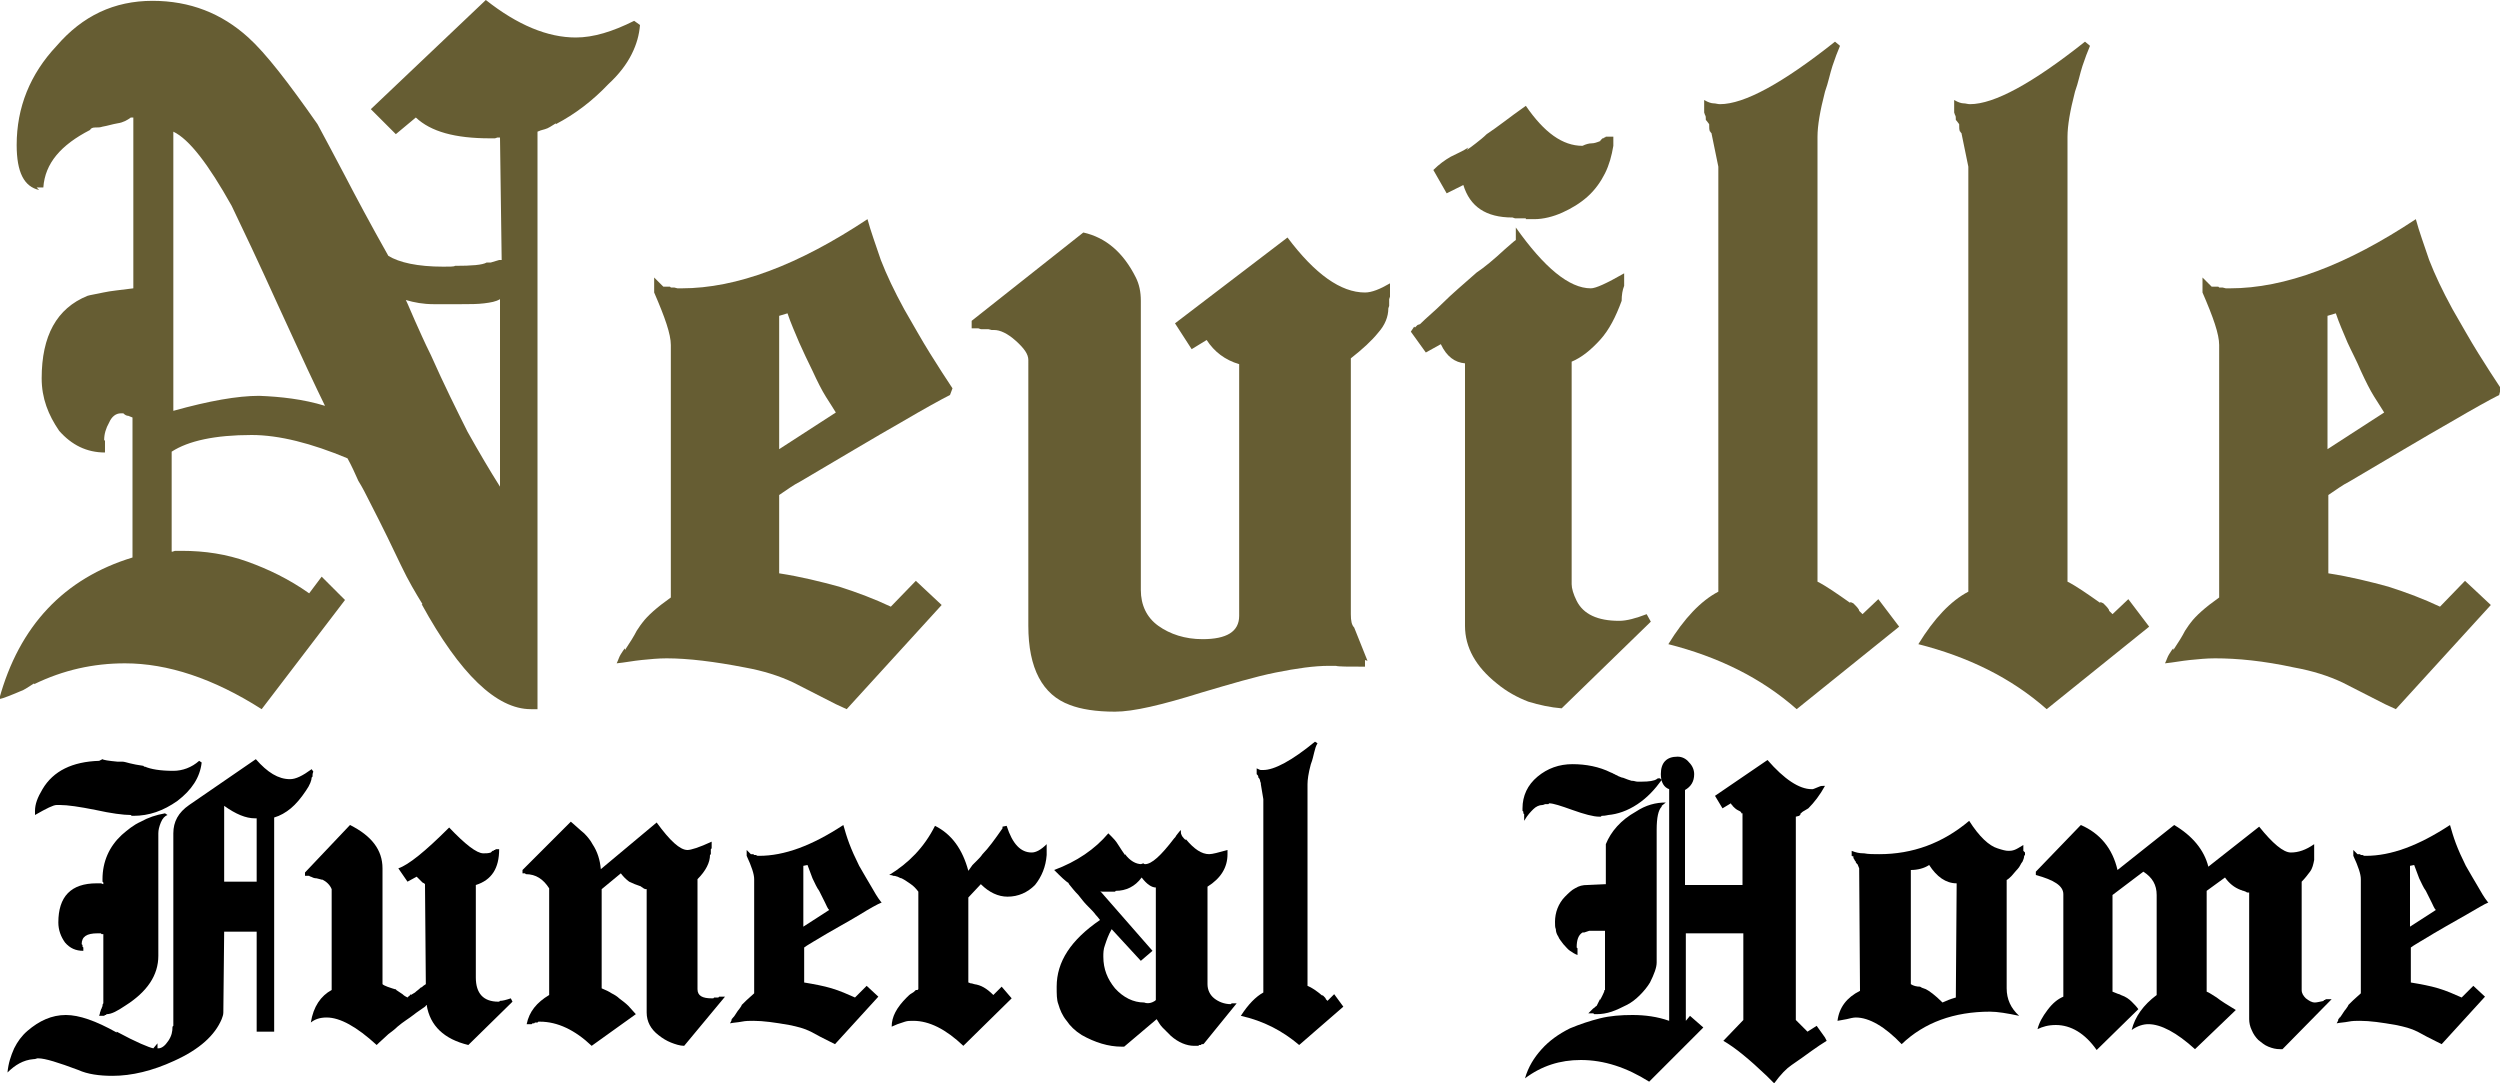
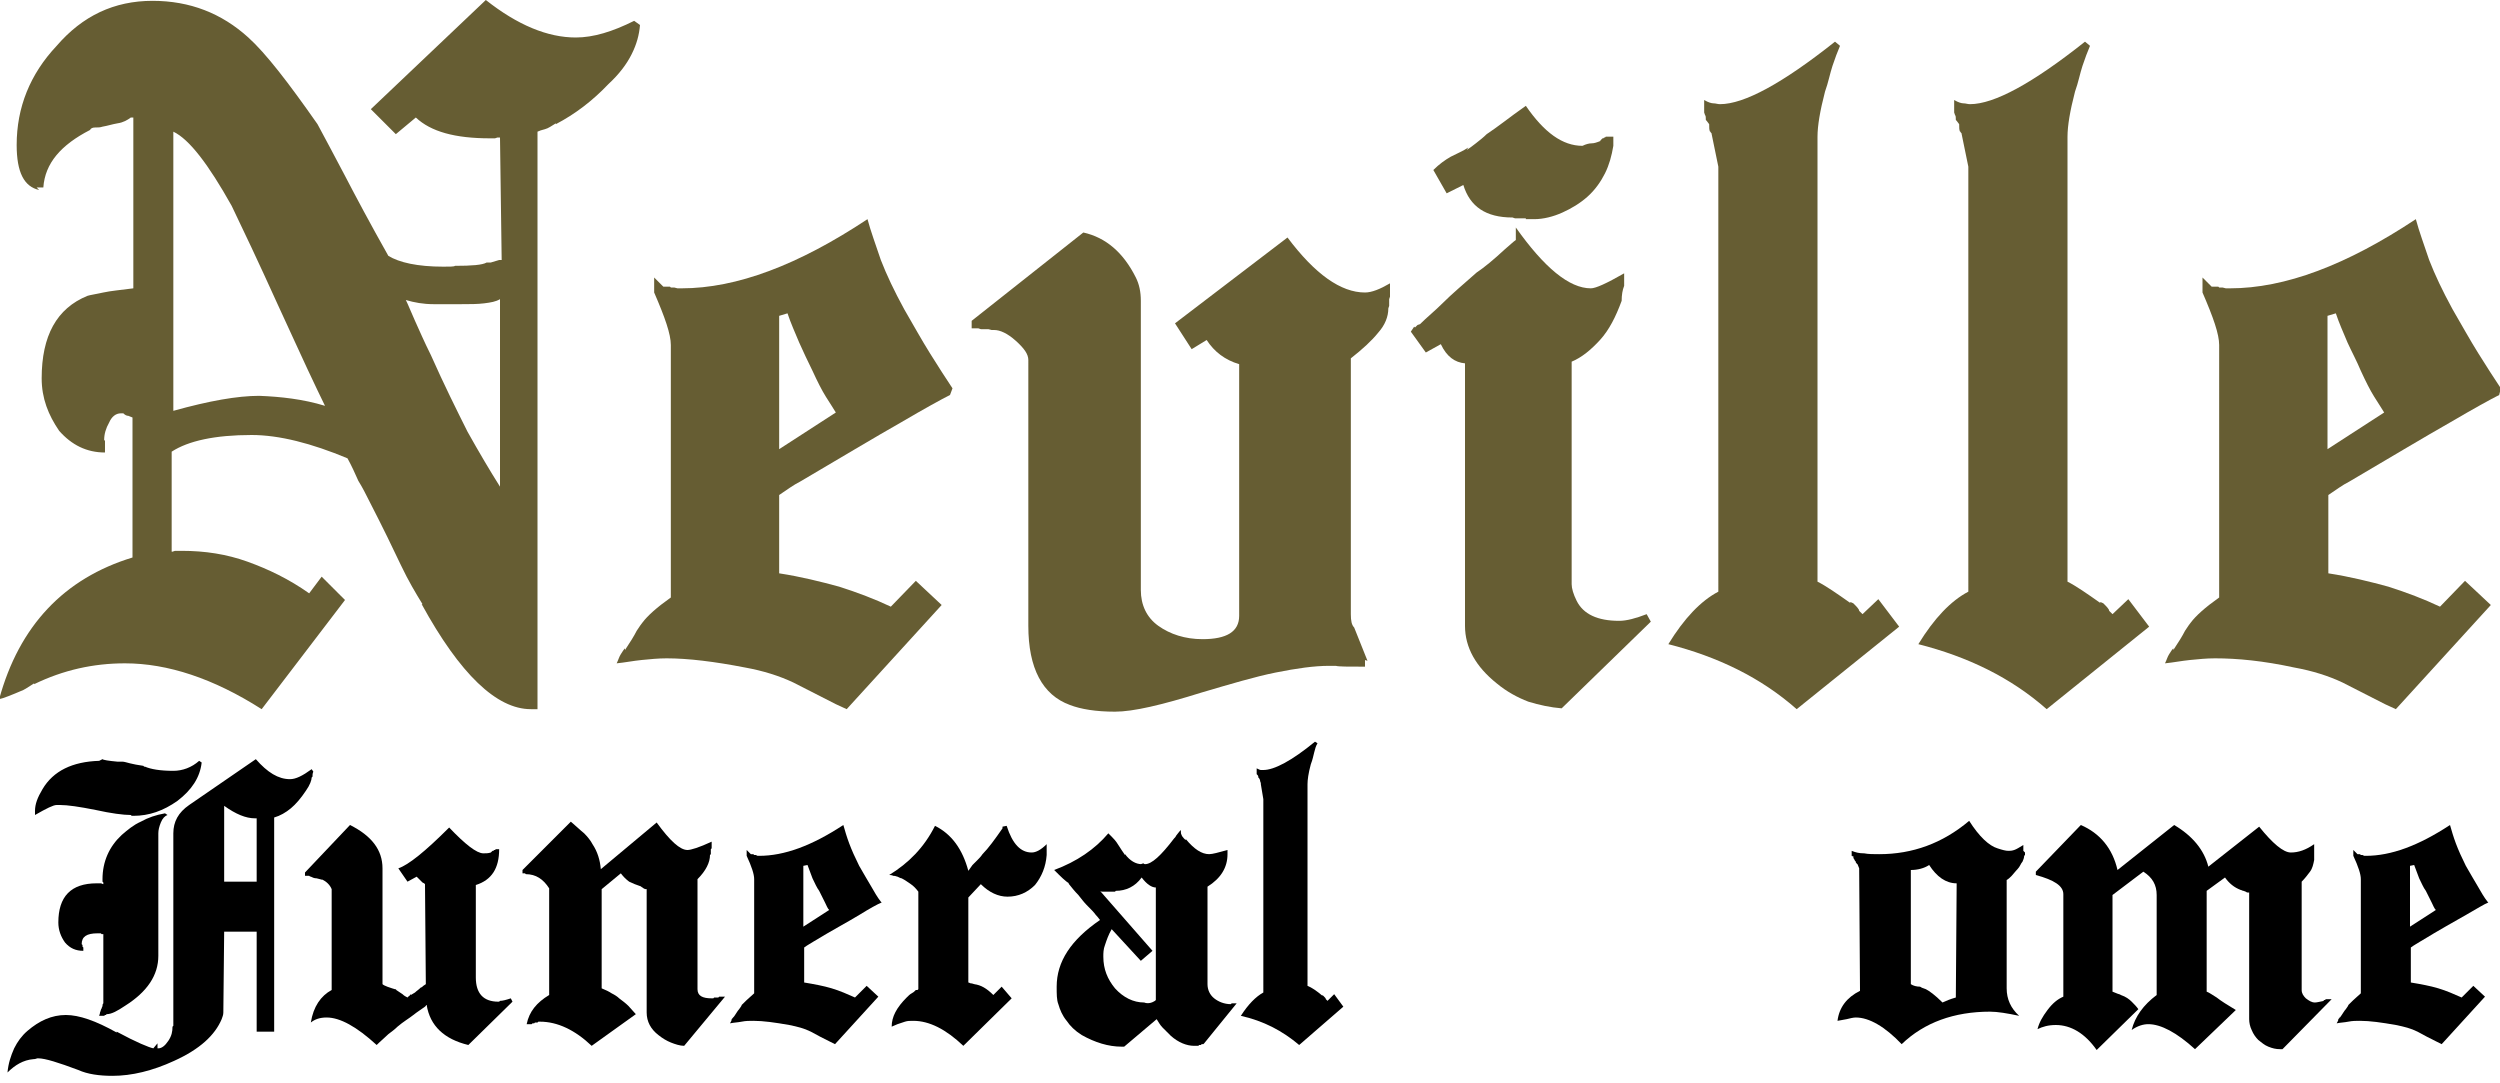
<svg xmlns="http://www.w3.org/2000/svg" version="1.1" id="Layer_1" x="0px" y="0px" viewBox="0 0 300 130" style="enable-background:new 0 0 300 130;" xml:space="preserve">
  <style type="text/css">
	.st0{fill:#665D33;}
</style>
  <g>
    <path class="st0" d="M76.8,3c-0.1,1.2-0.4,2.3-1,3.5c-0.6,1.2-1.5,2.4-2.8,3.6c-1.9,2-4,3.6-6.3,4.8v-0.1c-0.5,0.3-0.9,0.6-1.3,0.7   c-0.4,0.1-0.7,0.2-0.9,0.3v69.3h-0.8c-4.1,0-8.5-4.2-13.1-12.6h0.1c-0.8-1.3-1.7-2.8-2.6-4.7c-0.9-1.9-2.1-4.4-3.8-7.7   c-0.4-0.8-0.8-1.6-1.3-2.4c-0.4-0.9-0.8-1.8-1.3-2.7c-4.3-1.8-8.2-2.8-11.5-2.8c-4.4,0-7.6,0.7-9.6,2v12h0.1l0.3-0.1h0.8   c2.8,0,5.4,0.4,7.9,1.3c2.5,0.9,5,2.1,7.4,3.8l1.5-2l2.8,2.8l-10,13.1c-5.8-3.7-11.3-5.5-16.4-5.5c-3.8,0-7.4,0.8-10.9,2.5V82   c-0.5,0.3-0.9,0.6-1.3,0.8c-1.4,0.6-2.4,1-2.9,1.1c2.4-8.8,7.8-14.5,16-17V50.1c-0.2-0.1-0.3-0.1-0.5-0.2c-0.2,0-0.4-0.1-0.6-0.3   h-0.3c-0.6,0-1.1,0.4-1.4,1.1c-0.4,0.7-0.6,1.4-0.6,2.1l0.1,0.1v0.5v0.9c-2.2,0-4-0.9-5.5-2.6C5.8,49.8,5,47.8,5,45.4   c0-5.1,1.8-8.4,5.5-9.9c0.3-0.1,1-0.2,1.9-0.4c0.9-0.2,2.1-0.3,3.6-0.5V14.1h-0.3c-0.4,0.3-0.9,0.6-1.6,0.7   c-0.6,0.1-1.2,0.3-1.8,0.4c-0.3,0.1-0.5,0.1-0.9,0.1c-0.3,0-0.5,0.1-0.6,0.3c-3.5,1.8-5.4,4-5.6,6.9H4.4l0.3,0.3   C2.9,22.4,2,20.7,2,17.4c0-4.5,1.6-8.5,4.8-11.9c3.1-3.6,6.9-5.4,11.5-5.4c4.5,0,8.3,1.5,11.5,4.4c2.1,1.9,4.8,5.4,8.3,10.4   c0.9,1.7,2,3.7,3.3,6.2c1.3,2.5,3,5.7,5.2,9.6c1.3,0.8,3.5,1.3,6.6,1.3c0.8,0,1.3,0,1.4-0.1c2,0,3.3-0.1,3.8-0.4h0.5l1-0.3h0.3   L60,16.5h-0.3l-0.3,0.1h-0.6c-4.2,0-7.1-0.8-8.9-2.5l-2.4,2l-3-3L58.3,0c3.8,3,7.4,4.5,10.8,4.5c2.1,0,4.4-0.7,7-2L76.8,3z    M39,48.7c-0.5-1-1.2-2.5-2.1-4.4c-0.9-2-2.1-4.5-3.5-7.6c-2.4-5.3-4.3-9.3-5.6-12c-2.8-5-5.1-8-7-8.9v33.5   c4.3-1.2,7.7-1.8,10.3-1.8C33.7,47.6,36.4,47.9,39,48.7z M56.1,51.8c1.4,2.5,2.7,4.7,3.9,6.6L60,35.9c-0.5,0.3-1.1,0.4-1.9,0.5   c-0.8,0.1-1.7,0.1-2.7,0.1h-3.4c-1.2,0-2.3-0.2-3.3-0.5c0.3,0.6,0.6,1.4,1.1,2.5c0.5,1.1,1.1,2.5,1.9,4.1   C53.3,46.2,54.8,49.2,56.1,51.8z" />
    <path class="st0" d="M114,47.4c-1,0.5-3,1.6-5.9,3.3c-3,1.7-7,4.1-12.1,7.1c-0.8,0.4-1.6,1-2.5,1.6v9.4c2.6,0.4,5,1,7.2,1.6   c2.2,0.7,4.3,1.5,6.2,2.4l3-3.1l3.1,2.9l-11.4,12.5l-1.3-0.6c-1.8-0.9-3.5-1.8-5.1-2.6c-1.7-0.8-3.6-1.4-5.8-1.8   C85.8,79.4,82.6,79,80,79c-1,0-2,0.1-3,0.2c-1,0.1-2,0.3-3,0.4c0.2-0.4,0.3-0.8,0.5-1.1c0.2-0.3,0.3-0.5,0.5-0.7V78   c0.6-0.9,1.1-1.7,1.4-2.3c0.4-0.6,0.6-0.9,0.7-1c0.6-0.8,1.7-1.8,3.4-3V41.4c0-1.3-0.7-3.3-2-6.3v-1.8l1.1,1.1h0.8l0.1,0.1h0.4   l0.4,0.1h0.5c6.6,0,14-2.8,22.3-8.3c0.4,1.5,1,3.1,1.6,4.9c0.7,1.8,1.6,3.7,2.8,5.9c1.1,1.9,2.1,3.7,3.1,5.3c1,1.6,1.9,3,2.7,4.2   L114,47.4z M95.9,41.1c-0.5-1.2-1-2.3-1.4-3.5l-1,0.3v16l6.8-4.4c-0.3-0.5-0.7-1.1-1.2-1.9c-0.5-0.8-1-1.8-1.6-3.1   C96.9,43.3,96.4,42.2,95.9,41.1z" />
    <path class="st0" d="M166.7,35.9v0.8l-0.1,0.3c0,1-0.4,2-1.2,2.9c-0.8,1-1.9,2-3.3,3.1v30.7c0,0.8,0.1,1.3,0.4,1.6l1.6,4l-0.3-0.1   v0.8c-2,0-3.2,0-3.5-0.1h-0.8c-1.8,0-3.9,0.3-6.4,0.8c-2.5,0.5-5.5,1.4-8.9,2.4c-4.8,1.5-8.2,2.3-10.4,2.3c-2.3,0-4.1-0.3-5.4-0.8   c-3.3-1.2-5-4.4-5-9.5V43.2c0-0.7-0.5-1.4-1.5-2.3s-1.9-1.3-2.6-1.3h-0.3l-0.4-0.1h-0.9l-0.3-0.1h-0.8v-0.9L130,27.9   c2.7,0.6,4.8,2.4,6.3,5.4c0.4,0.8,0.6,1.7,0.6,2.8v34.7c0,1.8,0.7,3.3,2.1,4.3c1.4,1,3.2,1.6,5.3,1.6c2.9,0,4.4-0.9,4.4-2.8V43.7   c-1.7-0.5-3-1.5-3.9-2.9l-1.8,1.1l-2-3.1l13.5-10.3c3.3,4.4,6.4,6.6,9.3,6.6c0.8,0,1.8-0.4,3-1.1v1.6L166.7,35.9z" />
    <path class="st0" d="M187.4,85c-1.3-0.1-2.7-0.4-4-0.8c-1.3-0.5-2.6-1.2-3.8-2.2c-2.5-2-3.8-4.3-3.8-6.9V43.6   c-1.2-0.1-2.2-0.8-2.9-2.3l-1.8,1l-1.8-2.5l0.4-0.6l0.1,0.1l0.3-0.3l0.3-0.1c0.8-0.8,1.8-1.6,2.8-2.6c1-1,2.3-2.1,4-3.6   c0.9-0.6,2-1.5,3.4-2.8c0.6-0.5,1-0.9,1.3-1.1v-1.5c3.4,4.8,6.4,7.3,9,7.3c0.6,0,1.9-0.6,4-1.8v1.5c-0.2,0.5-0.3,1.1-0.3,1.8   c-0.7,1.9-1.5,3.5-2.6,4.7c-1.1,1.2-2.2,2.1-3.4,2.6v26.7c0,0.5,0.2,1.2,0.6,2c0.8,1.6,2.5,2.4,5.1,2.4c0.9,0,2-0.3,3.3-0.8   l0.5,0.9L187.4,85z M192.6,20.8c-0.5,1-1.2,2-2.1,2.8c-0.9,0.8-1.9,1.4-3,1.9c-1.1,0.5-2.3,0.8-3.4,0.8h-1v-0.1h-1.3l-0.3-0.1   c-3.2,0-5.1-1.3-5.9-3.9l-2,1l-1.6-2.8c0.7-0.7,1.4-1.2,2.1-1.6c0.8-0.4,1.5-0.7,2.1-1.1L176,18c0.3-0.2,0.6-0.4,1.1-0.8   c0.5-0.4,0.9-0.7,1.3-1.1c0.6-0.4,1.3-0.9,2.1-1.5c0.8-0.6,1.6-1.2,2.6-1.9c2.2,3.2,4.4,4.8,6.8,4.8c0.4-0.2,0.8-0.3,1.1-0.3   c0.3,0,0.6-0.1,1.1-0.3h-0.1l0.3-0.3h0.1l0.1-0.1h0.1l0.1-0.1h0.9v1.1C193.4,18.7,193.1,19.8,192.6,20.8z" />
    <path class="st0" d="M215.6,85.1c-4.3-3.8-9.5-6.3-15.4-7.8c1.9-3.1,3.9-5.2,6-6.3V20l-0.8-3.9c0-0.1,0-0.1-0.1-0.2   c0,0-0.1-0.1-0.1-0.2v0.1c-0.1-0.2-0.1-0.5-0.1-0.9l-0.3-0.4l-0.1-0.1c0-0.3,0-0.5-0.1-0.6l-0.1-0.3V12c0.5,0.3,0.9,0.4,1.1,0.4   c0.3,0,0.5,0.1,0.8,0.1c2.9,0,7.5-2.5,13.8-7.5l0.6,0.5c-0.3,0.7-0.6,1.5-0.9,2.4c-0.3,0.9-0.5,2-0.9,3.1c-0.6,2.3-0.9,4.1-0.9,5.4   v53.4c1,0.5,2.3,1.4,4,2.6c-0.2-0.2-0.1-0.2,0.3,0c0.4,0.4,0.7,0.7,0.7,0.9l0.4,0.4l1.9-1.8l2.5,3.3L215.6,85.1z" />
    <path class="st0" d="M245.6,85.1c-4.3-3.8-9.5-6.3-15.4-7.8c1.9-3.1,3.9-5.2,6-6.3V20l-0.8-3.9c0-0.1,0-0.1-0.1-0.2   c0,0-0.1-0.1-0.1-0.2v0.1c-0.1-0.2-0.1-0.5-0.1-0.9l-0.3-0.4l-0.1-0.1c0-0.3,0-0.5-0.1-0.6l-0.1-0.3V12c0.5,0.3,0.9,0.4,1.1,0.4   c0.3,0,0.5,0.1,0.8,0.1c2.9,0,7.5-2.5,13.8-7.5l0.6,0.5c-0.3,0.7-0.6,1.5-0.9,2.4c-0.3,0.9-0.5,2-0.9,3.1c-0.6,2.3-0.9,4.1-0.9,5.4   v53.4c1,0.5,2.3,1.4,4,2.6c-0.2-0.2-0.1-0.2,0.3,0c0.4,0.4,0.7,0.7,0.7,0.9l0.4,0.4l1.9-1.8l2.5,3.3L245.6,85.1z" />
    <path class="st0" d="M299.9,47.4c-1,0.5-3,1.6-5.9,3.3c-3,1.7-7,4.1-12.1,7.1c-0.8,0.4-1.6,1-2.5,1.6v9.4c2.6,0.4,5,1,7.2,1.6   c2.2,0.7,4.3,1.5,6.2,2.4l3-3.1l3.1,2.9l-11.4,12.5l-1.3-0.6c-1.8-0.9-3.5-1.8-5.1-2.6c-1.7-0.8-3.6-1.4-5.8-1.8   c-3.7-0.8-6.8-1.1-9.5-1.1c-1,0-2,0.1-3,0.2s-2,0.3-3,0.4c0.2-0.4,0.3-0.8,0.5-1.1c0.2-0.3,0.3-0.5,0.5-0.7V78   c0.6-0.9,1.1-1.7,1.4-2.3c0.4-0.6,0.6-0.9,0.7-1c0.6-0.8,1.7-1.8,3.4-3V41.4c0-1.3-0.7-3.3-2-6.3v-1.8l1.1,1.1h0.8l0.1,0.1h0.4   l0.4,0.1h0.5c6.6,0,14-2.8,22.3-8.3c0.4,1.5,1,3.1,1.6,4.9c0.7,1.8,1.6,3.7,2.8,5.9c1.1,1.9,2.1,3.7,3.1,5.3c1,1.6,1.9,3,2.7,4.2   L299.9,47.4z M281.7,41.1c-0.5-1.2-1-2.3-1.4-3.5l-1,0.3v16l6.8-4.4c-0.3-0.5-0.7-1.1-1.2-1.9c-0.5-0.8-1-1.8-1.6-3.1   C282.8,43.3,282.2,42.2,281.7,41.1z" />
  </g>
  <g>
    <path d="M37.6,92.6c-0.1,0.2-0.1,0.4-0.1,0.6l-0.1,0.1c0,0.3-0.2,0.9-0.7,1.6c-0.6,0.9-1.2,1.6-1.8,2.1c-0.6,0.5-1.3,0.9-2,1.1   v25.7h-2.1v-12h-3.9l-0.1,9.7c0,0.3-0.1,0.5-0.2,0.8c-0.8,1.9-2.6,3.6-5.7,5c-2.6,1.2-5.1,1.8-7.4,1.8c-1.6,0-3-0.2-4.1-0.7   c-2.4-0.9-4-1.4-4.8-1.4H4.5c-0.1,0-0.2,0.1-0.5,0.1c-1.2,0.1-2.2,0.7-3.1,1.6c0.1-1.1,0.4-2,0.8-2.9c0.4-0.8,0.9-1.5,1.6-2.1   c1.4-1.2,2.9-1.9,4.6-1.9c1.6,0,3.6,0.7,6.1,2.1v-0.1c2.4,1.3,3.9,1.9,4.4,2l0.5-0.6v0.6H19c0.4,0,0.8-0.3,1.2-0.9   c0.4-0.6,0.5-1.1,0.5-1.7l0.1-0.1V100c0-1.4,0.6-2.5,1.9-3.4l8-5.5c1.4,1.6,2.7,2.4,4.1,2.4c0.7,0,1.5-0.4,2.6-1.2L37.6,92.6z    M24.2,91.5c-0.2,1.8-1.2,3.3-2.9,4.6c-1.7,1.2-3.4,1.8-5.3,1.8h-0.2l-0.1-0.1c-0.9,0-2.4-0.2-4.2-0.6c-2-0.4-3.4-0.6-4.3-0.6   L7,96.6H6.8c-0.4,0-1.2,0.4-2.6,1.2v-0.5c0-0.8,0.3-1.6,0.9-2.6c1.3-2.2,3.6-3.3,6.8-3.4l0.4-0.2c0.1,0.1,0.7,0.2,1.8,0.3h0.6   c0.2,0,0.5,0.1,0.9,0.2c0.4,0.1,0.9,0.2,1.6,0.3l0.1,0.1h0.1c0.7,0.3,1.8,0.5,3.4,0.5c1.1,0,2.2-0.4,3.1-1.2L24.2,91.5z M20.1,97.8   c-0.3,0.1-0.6,0.4-0.8,0.9c-0.2,0.5-0.3,0.9-0.3,1.3v14.7c0,2.3-1.3,4.3-4,6c-0.9,0.6-1.6,1-2.2,1l-0.1,0.1h-0.1l-0.1,0.1h-0.6   c0-0.1,0.1-0.2,0.1-0.4c0.1-0.2,0.1-0.4,0.2-0.5c0-0.1,0.1-0.2,0.1-0.3c0-0.1,0-0.2,0.1-0.3v-8.3h-0.2l-0.1-0.1h-0.4   c-1.3,0-1.9,0.4-1.9,1.3l0.1,0.1v0.2l0.1,0.1v0.4c-0.9,0-1.6-0.3-2.2-1c-0.5-0.7-0.8-1.5-0.8-2.4c0-3.1,1.5-4.7,4.6-4.7h0.5   c0.1,0,0.2,0.1,0.3,0.1v-0.2l-0.1-0.1v-0.3c0-2.1,0.8-3.9,2.3-5.3c0.7-0.6,1.4-1.2,2.3-1.6c0.9-0.5,1.8-0.8,2.9-1L20.1,97.8z    M26.9,96.7v9.1h3.9v-7.6c-0.1,0-0.1,0-0.1,0c0,0,0,0-0.1,0C29.5,98.2,28.3,97.7,26.9,96.7z" />
    <path d="M56.2,125.4c-2.9-0.7-4.6-2.3-5-4.8c-0.1,0-0.1,0.1-0.1,0.1c0,0-0.1,0.1-0.1,0.1c-0.4,0.3-0.9,0.6-1.4,1   c-0.5,0.4-1.2,0.8-1.9,1.4c-0.3,0.3-0.7,0.6-1.1,0.9c-0.4,0.4-0.9,0.8-1.4,1.3c-2.4-2.2-4.4-3.3-6-3.3c-0.8,0-1.4,0.2-1.9,0.6   c0.3-1.9,1.2-3.2,2.5-3.9v-12.1c-0.2-0.5-0.6-0.9-1.2-1.2l0.1,0.1c-0.2-0.1-0.4-0.1-0.7-0.2c-0.3,0-0.5-0.1-0.7-0.2   c-0.1,0-0.2-0.1-0.2-0.1h-0.5v-0.4L42,99c2.6,1.3,3.9,3,3.9,5.2v13.9c0.2,0.2,0.8,0.4,1.8,0.7c0,0-0.1,0-0.2-0.1   c-0.1,0-0.1,0-0.1,0c0.3,0.2,0.6,0.4,0.9,0.6c0.2,0.2,0.4,0.3,0.6,0.4l0.1-0.1l0.1-0.1c0.1,0,0.1-0.1,0.1-0.1c0,0,0.1-0.1,0.1-0.1   v0.1c0.2-0.1,0.3-0.2,0.5-0.3c0.2-0.2,0.4-0.3,0.7-0.6c0.1,0,0.2-0.1,0.3-0.2l0.3-0.2l-0.1-12H51l-0.1-0.1l-0.2-0.1   c-0.1-0.1-0.2-0.2-0.3-0.3c-0.1-0.1-0.2-0.2-0.4-0.4l-1.1,0.6l-1.1-1.6c1.2-0.4,3.2-2,6.1-4.9c1.9,2,3.3,3.1,4.1,3.1   c0.3,0,0.6,0,0.9-0.1l0.1-0.1l0.1-0.1h0.1l0.1-0.1h0.1l0.1-0.1h0.4c0,2.3-0.9,3.7-2.8,4.3v11.1c0,1.9,0.9,2.9,2.7,2.9h0.1l0.1-0.1   c0.3,0,0.7-0.1,1.3-0.3l0.2,0.4L56.2,125.4z" />
    <path d="M82.1,125.5c-0.5,0-1.1-0.2-1.6-0.4c-0.5-0.2-1-0.5-1.5-0.9c-0.9-0.7-1.4-1.6-1.4-2.7v-14.8c-0.2,0-0.3,0-0.3-0.1h-0.1   l-0.1-0.1l-0.2-0.1h0.1c-0.6-0.2-1.1-0.4-1.5-0.6c-0.4-0.3-0.7-0.6-1-1l-2.3,1.9v11.9c0.5,0.2,0.9,0.4,1.2,0.6   c0.4,0.2,0.7,0.4,0.9,0.6c0.4,0.3,0.8,0.6,1.1,0.9c0.3,0.3,0.6,0.7,0.9,1l-5.3,3.8c-2-1.9-4.1-2.9-6.2-2.9h-0.2l-0.1,0.1h-0.3   l-0.1,0.1h-0.2l-0.1,0.1h-0.6c0.3-1.5,1.2-2.6,2.7-3.5v-12.8c-0.7-1.1-1.6-1.7-2.8-1.7l-0.1-0.1h-0.3v-0.4l5.8-5.8   c0.6,0.5,1.1,1,1.6,1.4c0.4,0.4,0.8,0.9,1,1.3c0.6,0.9,0.9,1.9,1,3l6.7-5.6c1.6,2.2,2.8,3.3,3.7,3.3c0.4,0,1.4-0.3,2.9-1v0.8   l-0.1,0.1v0.6l-0.1,0.1c0,0.9-0.5,1.9-1.5,2.9v13.2c0,0.8,0.6,1.1,1.7,1.1h0.2l0.1-0.1h0.5l0.1-0.1h0.7L82.1,125.5z" />
    <path d="M105.8,108.3c-0.5,0.2-1.4,0.7-2.7,1.5c-1.3,0.8-3.2,1.8-5.5,3.2c-0.3,0.2-0.7,0.4-1.1,0.7v4.2c1.2,0.2,2.3,0.4,3.3,0.7   c1,0.3,1.9,0.7,2.8,1.1l1.4-1.4l1.4,1.3l-5.2,5.7l-0.6-0.3c-0.8-0.4-1.6-0.8-2.3-1.2c-0.8-0.4-1.6-0.6-2.6-0.8   c-1.7-0.3-3.1-0.5-4.3-0.5c-0.5,0-0.9,0-1.4,0.1c-0.5,0.1-0.9,0.1-1.4,0.2c0.1-0.2,0.2-0.3,0.2-0.5c0.1-0.1,0.2-0.2,0.2-0.3v0.1   c0.3-0.4,0.5-0.8,0.7-1c0.2-0.3,0.3-0.4,0.3-0.5c0.3-0.3,0.8-0.8,1.5-1.4v-13.7c0-0.6-0.3-1.5-0.9-2.8V102l0.5,0.5h0.3l0.1,0.1h0.2   l0.2,0.1h0.2c3,0,6.3-1.2,10.1-3.7c0.2,0.7,0.4,1.4,0.7,2.2c0.3,0.8,0.7,1.7,1.2,2.7c0.5,0.9,1,1.7,1.4,2.4   c0.4,0.7,0.8,1.4,1.2,1.9L105.8,108.3z M97.5,105.4c-0.2-0.5-0.4-1.1-0.6-1.6l-0.5,0.1v7.3l3.1-2c-0.2-0.2-0.3-0.5-0.5-0.9   c-0.2-0.4-0.4-0.8-0.7-1.4C98,106.5,97.8,106,97.5,105.4z" />
    <path d="M124.2,106.2c-0.9,0.9-2,1.4-3.3,1.4c-1.1,0-2.2-0.5-3.2-1.5l-1.5,1.6v10.2c0.1,0,0.2,0.1,0.3,0.1c0.2,0,0.3,0.1,0.5,0.1   h-0.1c0.8,0.1,1.5,0.5,2.3,1.3l1-1l1.2,1.4l-5.8,5.7c-2.1-2-4.1-3-6-3c-0.4,0-0.7,0-1,0.1c-0.3,0.1-0.6,0.2-0.9,0.3l-0.7,0.3   c0-1.2,0.6-2.3,1.8-3.5c0.2-0.2,0.4-0.4,0.6-0.5c0.2-0.1,0.3-0.2,0.4-0.3l-0.1,0.1l0.2-0.2h0.2l0.1-0.1v-11.7   c-0.3-0.4-0.6-0.7-0.9-0.9c-0.3-0.2-0.7-0.5-1.1-0.7c-0.1,0-0.3-0.1-0.5-0.2c-0.1,0-0.2-0.1-0.5-0.1c-0.2-0.1-0.4-0.1-0.5-0.1   c2.3-1.4,4.2-3.3,5.5-5.9c2,1,3.3,2.8,4,5.4l0.5-0.7c0.2-0.2,0.4-0.4,0.6-0.6c0.2-0.2,0.4-0.4,0.6-0.7c0.7-0.7,1.5-1.8,2.4-3.1   v-0.2l0.5-0.1c0.7,2.2,1.7,3.2,3,3.2c0.5,0,1.1-0.3,1.8-1v1.3C125.5,104,125,105.2,124.2,106.2z" />
    <path d="M144.5,125.2L144.5,125.2l-0.1,0.1h-0.2l-0.1,0.1h-0.2l-0.1,0.1h-0.5c-0.9,0-1.9-0.4-2.8-1.2c-0.4-0.4-0.7-0.7-1-1   c-0.3-0.3-0.5-0.7-0.7-1l-3.9,3.3h-0.3c-1.6,0-3.2-0.5-4.8-1.4c-0.8-0.5-1.4-1.1-1.8-1.7c-0.5-0.6-0.8-1.3-1-2   c-0.2-0.5-0.2-1.2-0.2-2.1c0-3,1.7-5.6,5.2-8c-0.1-0.1-0.2-0.3-0.5-0.6c-0.2-0.3-0.6-0.7-1.1-1.2c-0.3-0.3-0.6-0.7-1-1.2   c-0.4-0.4-0.8-0.9-1.2-1.4h0.1c-0.4-0.2-1-0.8-1.8-1.6c2.7-1,4.9-2.5,6.5-4.4l0.3,0.3l0.1,0.1c0.2,0.2,0.5,0.5,0.8,1   c0.3,0.5,0.6,0.9,0.8,1.2v-0.1c0.6,0.8,1.3,1.2,2,1.2h-0.1l0.3-0.1c0.1,0.1,0.2,0.1,0.2,0.1c0.8,0,1.9-1,3.5-3.1l0.1-0.1   c0.1-0.1,0.1-0.2,0.2-0.3c0.1-0.1,0.2-0.3,0.5-0.6c0,0.3,0,0.5,0.1,0.6c0,0,0,0.1,0.1,0.2c0.1,0.1,0.2,0.3,0.4,0.4v-0.1   c1,1.2,1.9,1.8,2.8,1.8c0.4,0,1.1-0.2,2.2-0.5v0.5c0,1.6-0.8,2.9-2.4,3.9v11.7c0,0.7,0.3,1.3,0.8,1.7c0.5,0.4,1.2,0.7,2,0.7   l0.1-0.1h0.6L144.5,125.2z M138.6,120.1L138.6,120.1l0.1-0.1v-13.5c-0.5,0-1.1-0.4-1.7-1.2c-0.8,1.1-1.9,1.6-3.1,1.6l-0.1,0.1h-1.2   c-0.1,0-0.2,0-0.3,0c-0.1,0-0.2,0-0.3-0.1l6.3,7.2l-1.4,1.2l-3.5-3.8c-0.4,0.7-0.6,1.3-0.8,1.9c-0.2,0.5-0.2,1-0.2,1.4   c0,1.5,0.5,2.7,1.4,3.8c1,1.1,2.2,1.7,3.5,1.7C137.8,120.5,138.3,120.3,138.6,120.1z" />
    <path d="M155.9,125.4c-2-1.7-4.3-2.9-7-3.5c0.9-1.4,1.8-2.3,2.7-2.8V95.9l-0.3-1.8c0,0,0-0.1,0-0.1c0,0,0,0,0-0.1V94   c0-0.1-0.1-0.2-0.1-0.4l-0.1-0.2l-0.1-0.1c0-0.1,0-0.2-0.1-0.3l-0.1-0.1v-0.7c0.2,0.1,0.4,0.2,0.5,0.2c0.1,0,0.2,0,0.3,0   c1.3,0,3.4-1.1,6.2-3.4l0.3,0.2c-0.2,0.3-0.3,0.7-0.4,1.1c-0.1,0.4-0.2,0.9-0.4,1.4c-0.3,1.1-0.4,1.9-0.4,2.4v24.2   c0.5,0.2,1.1,0.6,1.8,1.2c-0.1-0.1,0-0.1,0.1,0c0.2,0.2,0.3,0.3,0.3,0.4l0.2,0.2l0.8-0.8l1.1,1.5L155.9,125.4z" />
-     <path d="M199.4,93.6c-0.8,1.1-1.7,2.1-2.9,2.9c-1.2,0.8-2.4,1.2-3.5,1.3c-0.1,0-0.3,0.1-0.8,0.1l-0.1,0.1h-0.2   c-0.7,0-1.8-0.3-3.2-0.8c-1.4-0.5-2.3-0.8-2.8-0.8l-0.1,0.1h-0.4c0,0-0.2,0.1-0.3,0.1c-0.4,0-0.8,0.2-1.1,0.5   c-0.3,0.3-0.7,0.7-1.1,1.4v-0.8l-0.1-0.1v-0.2l-0.1-0.1v-0.3c0-1.5,0.6-2.8,1.8-3.8c1.2-1,2.6-1.5,4.2-1.5c1.6,0,3.2,0.3,4.6,1   c0.2,0.1,0.3,0.1,0.3,0.1h-0.1c0.2,0.1,0.3,0.1,0.4,0.2c0.1,0,0.2,0.1,0.3,0.1h-0.1c0.2,0.1,0.3,0.1,0.5,0.2c0.2,0,0.5,0.2,1.2,0.4   h0.1c0.2,0,0.4,0.1,0.6,0.1c0.2,0,0.4,0,0.5,0c0.9,0,1.5-0.1,1.8-0.3c0,0,0.1-0.1,0.2-0.1c0,0,0.1,0,0.1,0c0,0,0,0,0.1,0   L199.4,93.6z M219.2,124.9c-0.5,0.3-1.1,0.7-1.8,1.2c-0.7,0.5-1.5,1.1-2.4,1.7c-0.6,0.4-1.3,1.1-2.1,2.2l-0.3-0.3l-0.1-0.1   l-0.1-0.1l-0.1-0.1l-0.2-0.2l-0.1-0.1c-2.1-2-3.8-3.4-5.2-4.2l2.4-2.5V112h-6.9v10.5l0.5-0.6l1.6,1.4l-6.5,6.5   c-2.7-1.7-5.4-2.6-8.2-2.6c-2.5,0-4.7,0.7-6.7,2.2c0.4-1.4,1.1-2.5,2-3.5c0.9-1,2-1.8,3.4-2.5c1.2-0.5,2.4-0.9,3.6-1.2   c1.2-0.3,2.5-0.4,3.9-0.4c1.5,0,3,0.2,4.4,0.7V94.7c-0.6-0.2-1-0.8-1-1.8c0-1.4,0.7-2.1,2-2.1c0.5,0,1,0.2,1.4,0.7   c0.4,0.4,0.6,0.9,0.6,1.4c0,0.9-0.4,1.5-1.1,1.9v11.4h6.9v-8.6c-0.1,0-0.2,0-0.2-0.1h0.1c-0.1-0.1-0.3-0.2-0.5-0.3   c-0.2-0.1-0.4-0.3-0.6-0.5h0.1c-0.1,0-0.2-0.1-0.3-0.3l-1,0.6l-0.9-1.5l6.3-4.3c2,2.3,3.8,3.5,5.3,3.5h0.1c0.1,0,0.3-0.1,0.8-0.3   c0.2-0.1,0.4-0.1,0.7-0.1c-0.6,1.1-1.3,2-2,2.7c-0.2,0.1-0.3,0.2-0.5,0.3c-0.2,0.1-0.3,0.2-0.5,0.4h0.1l-0.2,0.2l-0.4,0.1v24.4   l1.4,1.4l1.1-0.7l1,1.4L219.2,124.9z M199.4,96.7v0.1c-0.4,0.4-0.6,1.3-0.6,2.8v15.9c0,0.6-0.3,1.4-0.8,2.4c-0.3,0.5-0.7,1-1.2,1.5   c-0.5,0.5-1,0.9-1.6,1.2c-0.6,0.3-1.2,0.6-1.8,0.8c-0.6,0.2-1.2,0.3-1.8,0.3h-0.3l-0.1-0.1h-0.6l0.6-0.6c0.1,0,0.2-0.2,0.4-0.3   l0.4-0.8v0.1c0.3-0.5,0.4-0.8,0.5-1c0-0.1,0-0.2,0.1-0.2v-7.1h-1.9l-0.6,0.2c0,0-0.1,0-0.1,0s-0.1,0-0.1,0   c-0.5,0.3-0.7,0.9-0.7,1.8l0.1,0.1v0.8c-0.3-0.1-0.6-0.3-0.9-0.5c-0.3-0.2-0.5-0.5-0.8-0.8c-0.2-0.3-0.5-0.6-0.6-0.9   c-0.2-0.3-0.3-0.6-0.3-0.9c-0.1-0.2-0.1-0.5-0.1-0.9c0-0.5,0.1-1.1,0.3-1.6c0.2-0.5,0.5-1,0.9-1.4c0.4-0.4,0.8-0.8,1.2-1   c0.5-0.3,0.9-0.4,1.5-0.4l2.2-0.1v-4.8c0.6-1.5,1.8-2.9,3.6-3.9c1.2-0.8,2.4-1.1,3.6-1.1L199.4,96.7z" />
    <path d="M243,102.3v0.3l-0.1,0.1c0,0.2-0.1,0.5-0.2,0.7c-0.2,0.2-0.3,0.6-0.6,0.9c-0.3,0.3-0.5,0.6-0.7,0.8   c-0.2,0.2-0.4,0.4-0.6,0.5v13c0,1.3,0.5,2.4,1.5,3.3c-1.4-0.3-2.6-0.5-3.5-0.5c-4.3,0-7.9,1.3-10.6,3.9c-2-2.1-3.9-3.2-5.5-3.2   c-0.3,0-0.7,0.1-1.1,0.2l-1.1,0.2c0.2-1.6,1.1-2.8,2.7-3.6l-0.1-14.8v0.1l-0.2-0.5c0,0-0.1,0-0.1-0.1l-0.1-0.1v-0.1l-0.1-0.1   l-0.1-0.2c-0.1-0.1-0.1-0.2-0.1-0.3c0,0,0-0.1-0.1-0.1v-0.1v0.2l-0.1-0.1v-0.6c0.5,0.2,0.9,0.3,1.5,0.3c0.5,0.1,1.1,0.1,1.8,0.1   c4,0,7.6-1.3,10.8-4c1.2,1.9,2.4,3,3.4,3.3c0.6,0.2,1,0.3,1.3,0.3c0.2,0,0.4,0,0.7-0.1c0.3-0.1,0.6-0.3,1.1-0.6v0.7L243,102.3z    M234.7,119.7L234.7,119.7l0.1-13.7c-1.3,0-2.4-0.8-3.3-2.2c-0.6,0.4-1.4,0.6-2.2,0.6v13.7c0.3,0.2,0.7,0.3,1.1,0.3l0.2,0.1h-0.1   c0.1,0,0.3,0.1,0.6,0.2c0.4,0.2,1.1,0.7,2,1.6l0.7-0.3C234.1,119.9,234.3,119.8,234.7,119.7z" />
    <path d="M273.9,125.9h-0.3c-0.5,0-0.9-0.1-1.4-0.3c-0.5-0.2-0.8-0.5-1.2-0.8c-0.3-0.3-0.6-0.7-0.8-1.2c-0.2-0.4-0.3-0.9-0.3-1.3   v-15.2h-0.1c0,0,0,0-0.1,0s-0.2-0.1-0.2-0.1c-0.1,0-0.2-0.1-0.3-0.1c-0.1,0-0.2-0.1-0.3-0.1c-0.8-0.3-1.4-0.8-1.9-1.5l-2.2,1.6V119   c0.3,0.1,0.7,0.4,1.2,0.7c0.5,0.4,1.3,0.9,2.3,1.5l-4.9,4.7c-2.2-2-4.1-3-5.6-3c-0.6,0-1.3,0.2-2,0.7c0.4-1.6,1.4-3,3-4.2v-12   c0-1.2-0.5-2.1-1.6-2.8l-3.7,2.8V119c0.2,0.1,0.3,0.1,0.5,0.2c0.2,0.1,0.4,0.1,0.5,0.2c0.6,0.2,1,0.5,1.3,0.8   c0.3,0.3,0.6,0.6,0.8,0.9l-5,4.9c-1.4-2-3.1-3-4.9-3c-0.9,0-1.6,0.2-2.2,0.5c0.2-0.8,0.6-1.5,1.2-2.3s1.2-1.3,1.9-1.6v-12.3   c0-1-1.1-1.7-3.3-2.3v-0.4l5.4-5.6c2.3,1,3.8,2.8,4.4,5.4l6.8-5.4c2.2,1.3,3.6,3,4.1,5l6.1-4.8c1.6,2,2.9,3.1,3.8,3.1   c0.9,0,1.8-0.3,2.8-1v1c0,0,0,0.1,0,0.1s0,0.1,0,0.2c0,0.1,0,0.2,0,0.3c0,0.1,0,0.2,0,0.3c-0.1,0.5-0.2,1-0.5,1.4   c-0.3,0.4-0.6,0.8-1,1.2v13c0,0.4,0.2,0.7,0.5,1c0.4,0.3,0.7,0.5,1.1,0.5c0.2,0,0.6-0.1,1.1-0.2h-0.1l0.1-0.1h0.1l0.1-0.1h0.7   L273.9,125.9z" />
    <path d="M298.6,108.3c-0.5,0.2-1.3,0.7-2.7,1.5s-3.2,1.8-5.5,3.2c-0.3,0.2-0.7,0.4-1.1,0.7v4.2c1.2,0.2,2.3,0.4,3.3,0.7   c1,0.3,1.9,0.7,2.8,1.1l1.4-1.4l1.4,1.3l-5.2,5.7l-0.6-0.3c-0.8-0.4-1.6-0.8-2.3-1.2c-0.8-0.4-1.6-0.6-2.6-0.8   c-1.7-0.3-3.1-0.5-4.3-0.5c-0.5,0-0.9,0-1.4,0.1c-0.5,0.1-0.9,0.1-1.4,0.2c0.1-0.2,0.2-0.3,0.2-0.5c0.1-0.1,0.2-0.2,0.2-0.3v0.1   c0.3-0.4,0.5-0.8,0.7-1c0.2-0.3,0.3-0.4,0.3-0.5c0.3-0.3,0.8-0.8,1.5-1.4v-13.7c0-0.6-0.3-1.5-0.9-2.8V102l0.5,0.5h0.3l0.1,0.1h0.2   l0.2,0.1h0.2c3,0,6.3-1.2,10.1-3.7c0.2,0.7,0.4,1.4,0.7,2.2c0.3,0.8,0.7,1.7,1.2,2.7c0.5,0.9,1,1.7,1.4,2.4   c0.4,0.7,0.8,1.4,1.2,1.9L298.6,108.3z M290.3,105.4c-0.2-0.5-0.4-1.1-0.6-1.6l-0.5,0.1v7.3l3.1-2c-0.2-0.2-0.3-0.5-0.5-0.9   c-0.2-0.4-0.4-0.8-0.7-1.4C290.8,106.5,290.6,106,290.3,105.4z" />
  </g>
</svg>